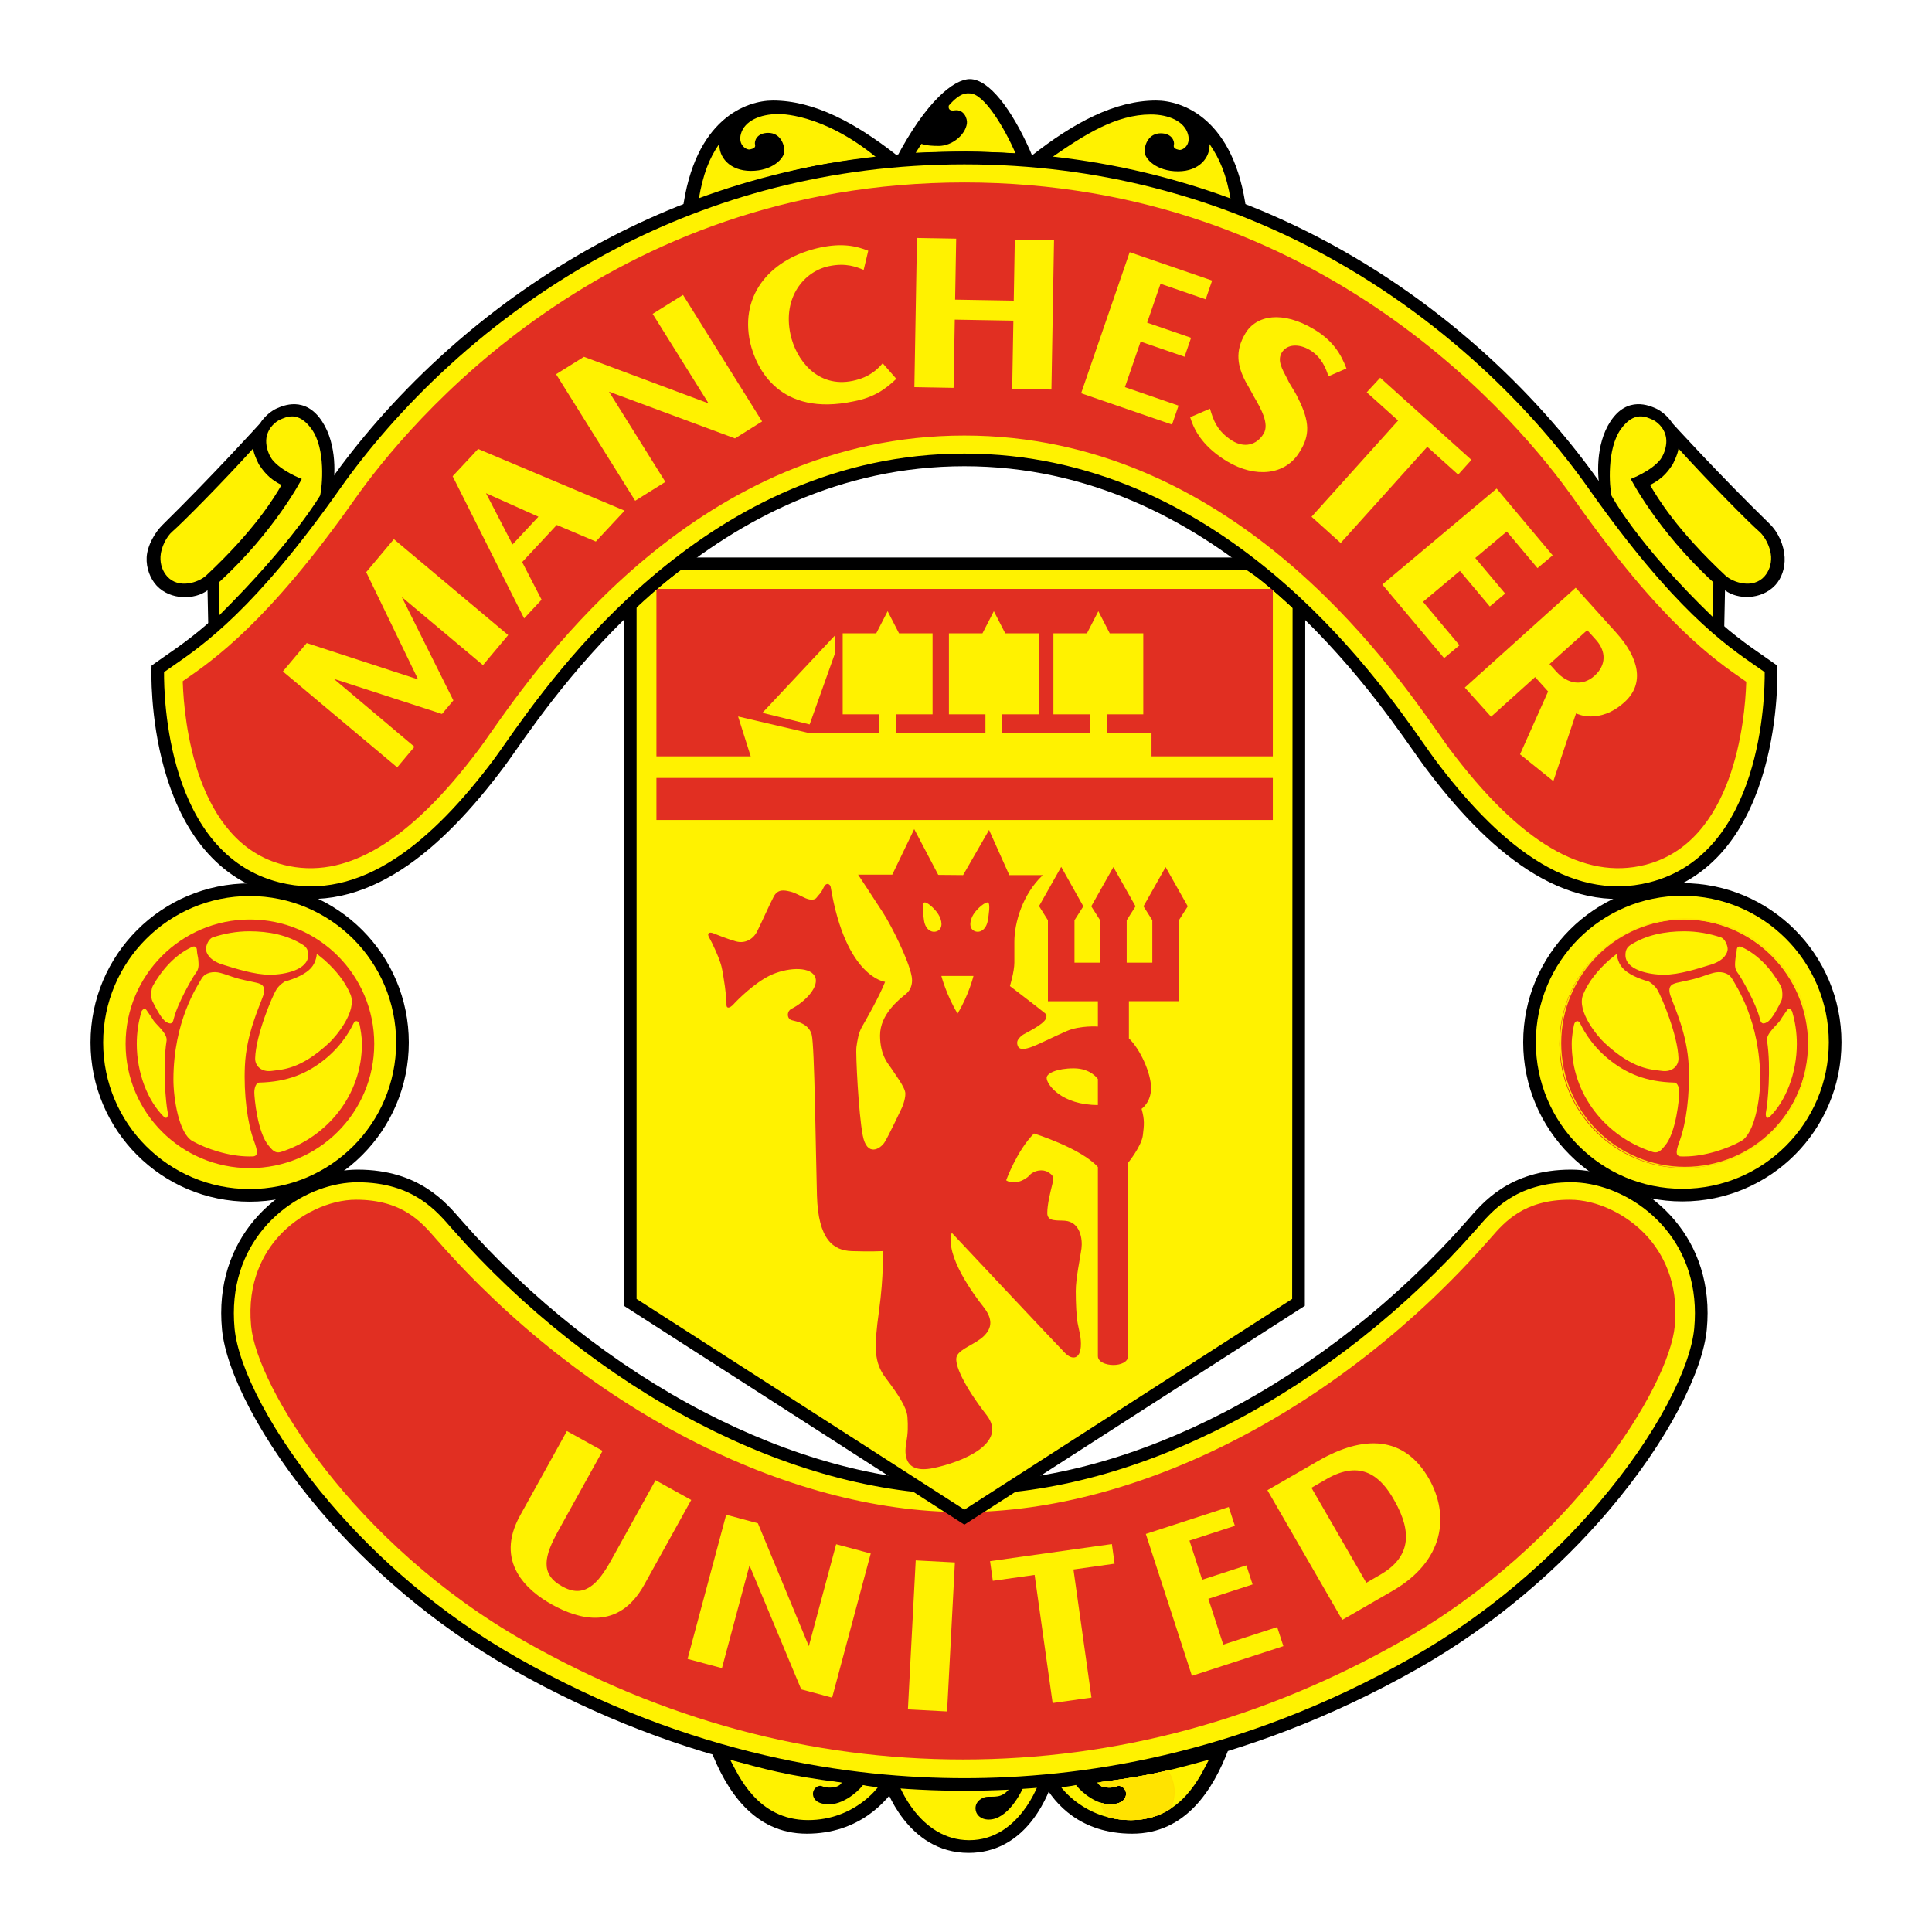
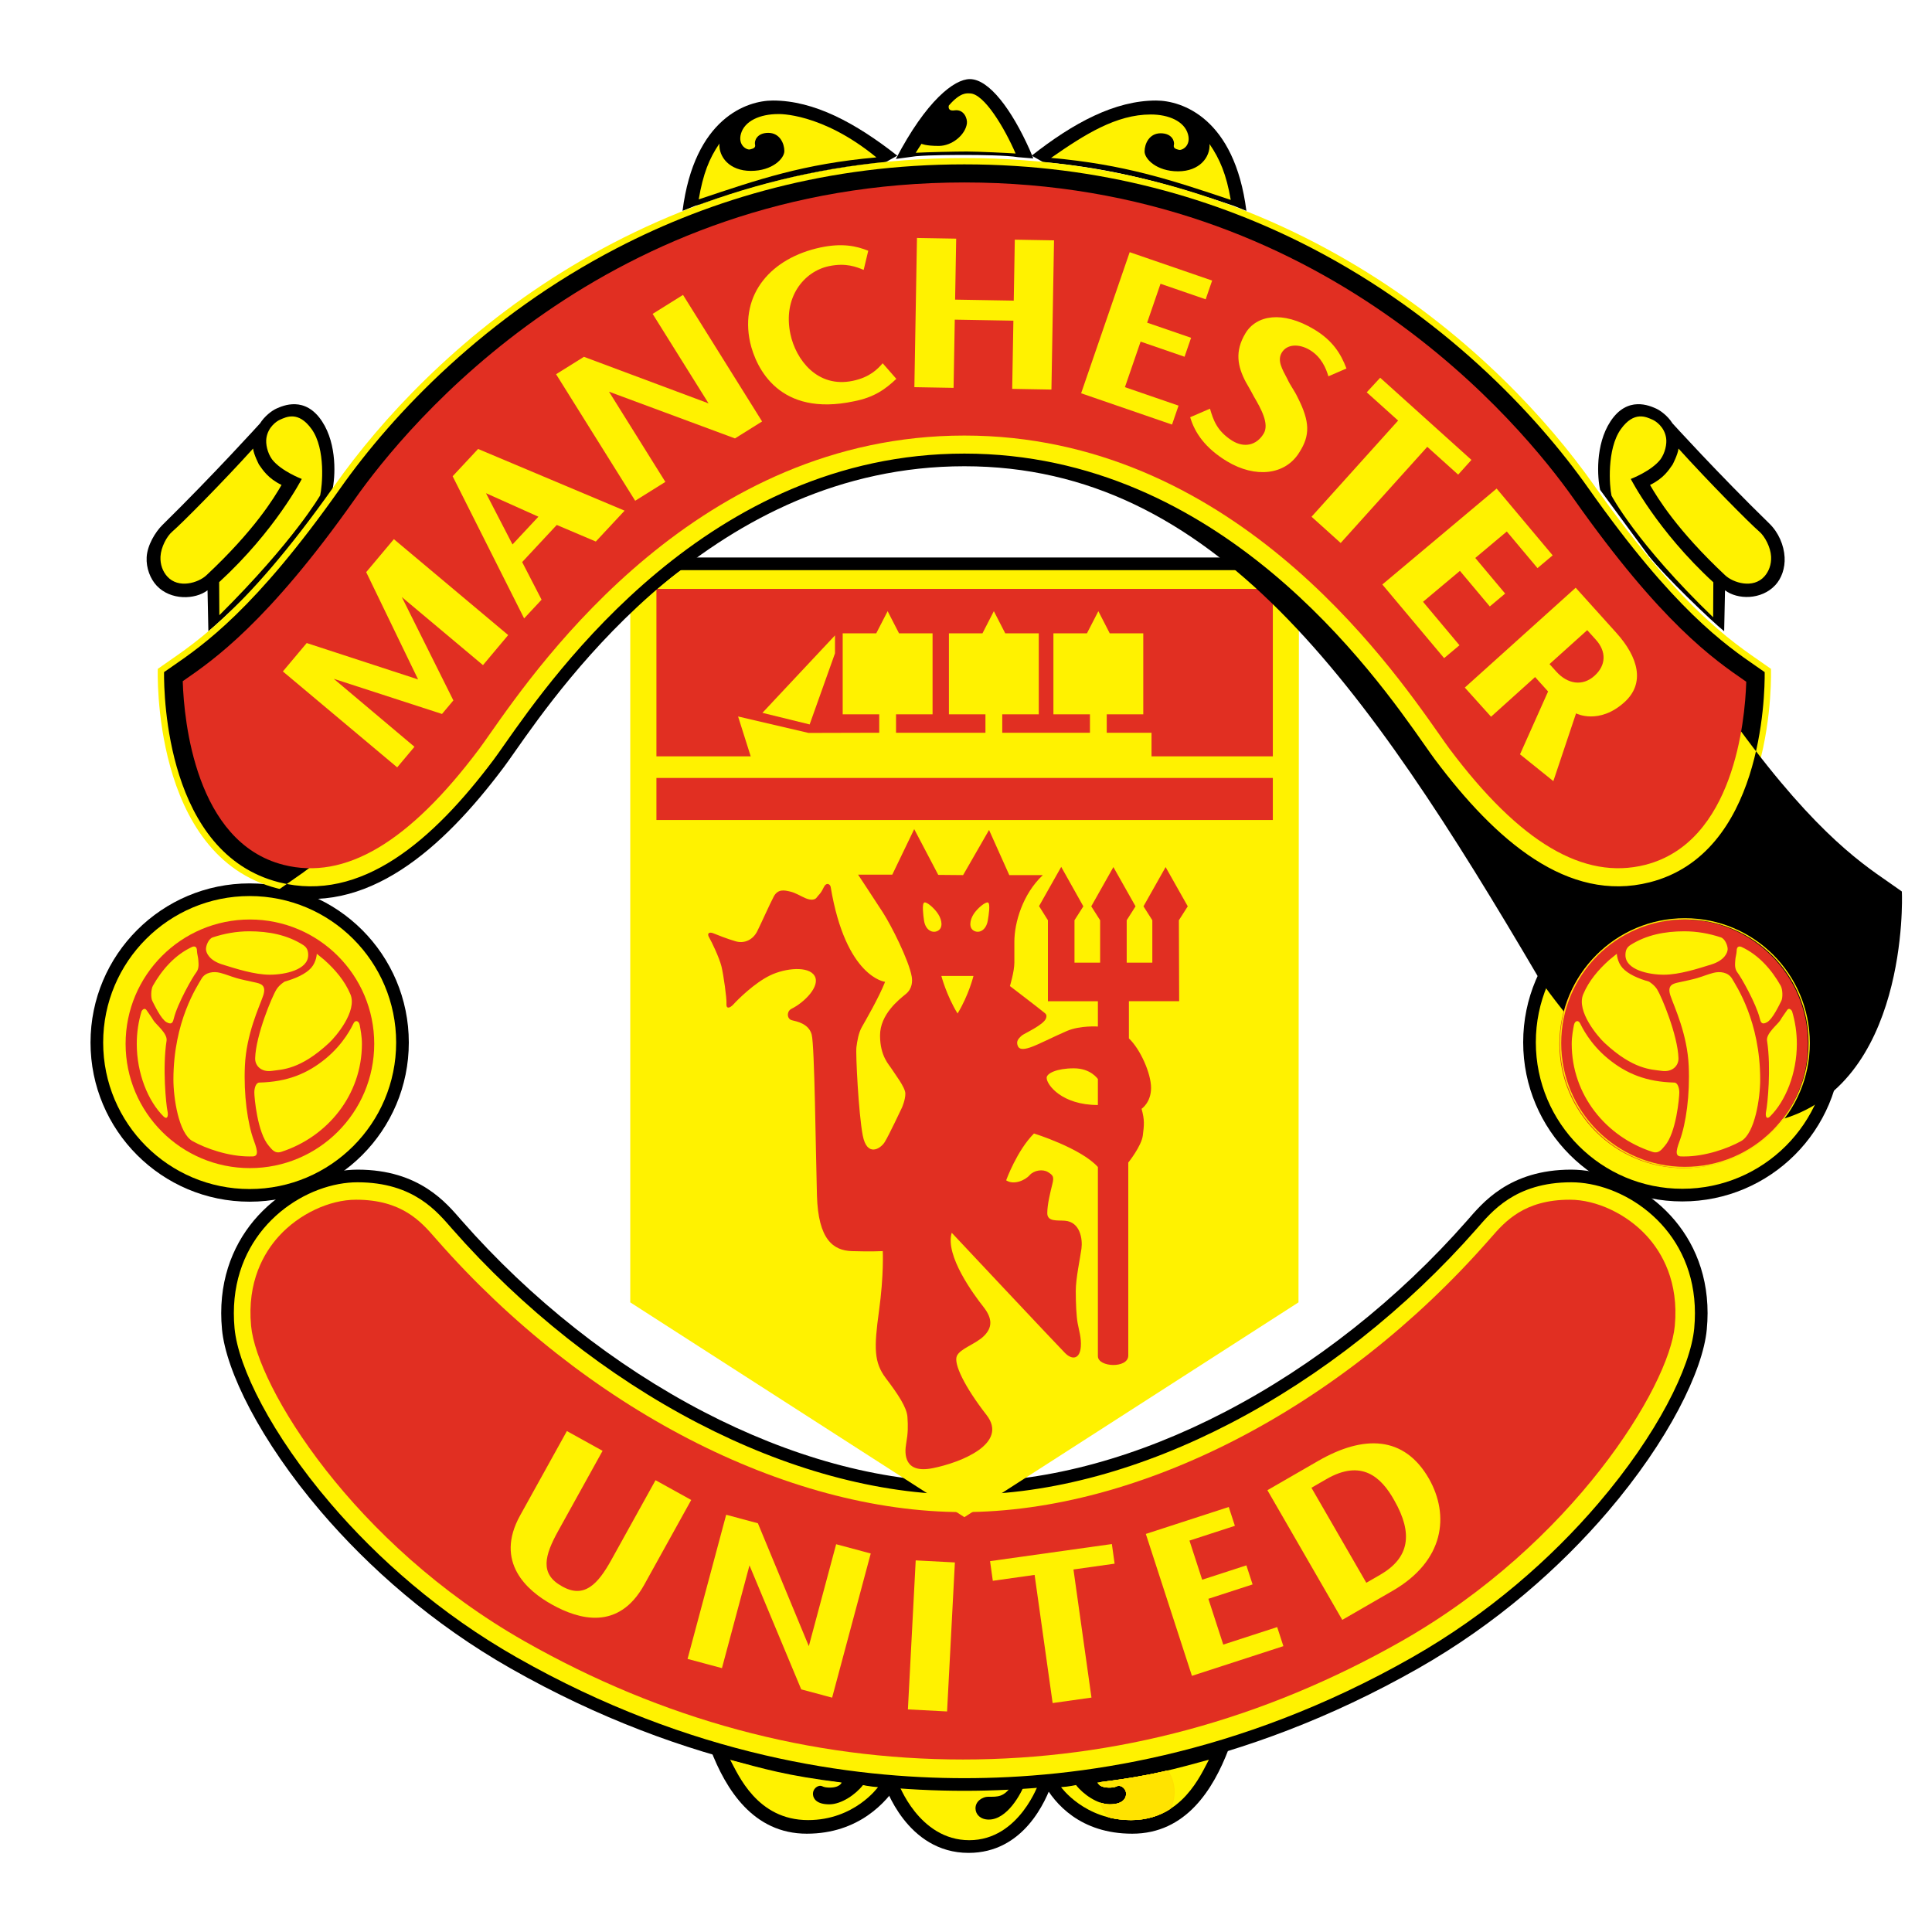
<svg xmlns="http://www.w3.org/2000/svg" version="1.0" id="Layer_1" x="0px" y="0px" width="192.756px" height="192.756px" viewBox="0 0 192.756 192.756" enable-background="new 0 0 192.756 192.756" xml:space="preserve">
  <g>
    <polygon fill-rule="evenodd" clip-rule="evenodd" fill="#FFFFFF" points="0,0 192.756,0 192.756,192.756 0,192.756 0,0  " />
    <path fill-rule="evenodd" clip-rule="evenodd" d="M105.037,177.695c-0.693,2.078-2.952,7.168-8.4,7.168   c-6.189,0-8.349-6.705-8.454-6.98l-0.177-0.643c0,0,5.334,0.443,8.271,0.443s7.954-0.285,8.775-0.443L105.037,177.695   L105.037,177.695z" />
    <path fill-rule="evenodd" clip-rule="evenodd" d="M121.284,174.389l1.277,0.17c-1.516,3.955-4.24,8.389-9.594,8.389   c-5.179,0-7.747-3.002-8.842-5.021l-0.895-0.549C103.231,177.377,112.188,177.082,121.284,174.389L121.284,174.389z" />
    <path fill-rule="evenodd" clip-rule="evenodd" d="M72.176,174.389l-1.278,0.17c1.515,3.955,4.241,8.389,9.595,8.389   c5.179,0,7.977-3.17,9.125-5.021l0.611-0.549C90.228,177.377,81.271,177.082,72.176,174.389L72.176,174.389z" />
    <path fill-rule="evenodd" clip-rule="evenodd" fill="#FFF200" d="M100.979,178.107c-0.837,1.215-1.399,1.156-2.409,1.156   c-0.507,0-1.267,0.422-1.244,1.182c0.018,0.596,0.503,1.094,1.328,1.094c1.829,0,3.222-2.557,3.615-3.635   c0,0,1.08-0.047,1.396-0.078c0,0-1.938,5.771-6.962,5.771c-5.035,0-7.085-5.709-7.085-5.709s4.236,0.262,6.664,0.262   C98.708,178.15,100.252,178.139,100.979,178.107L100.979,178.107z" />
    <path fill-rule="evenodd" clip-rule="evenodd" fill="#FFF200" d="M120.613,175.568c-3.285,0.885-5.617,1.598-11.132,2.271   c0,0,0.172,0.568,1.372,0.506c0.461-0.023,0.521-0.137,0.691-0.168c0.34-0.062,0.863,0.295,0.801,0.895   c-0.046,0.418-0.404,0.947-1.625,0.947s-2.649-1-3.365-1.926c0,0-0.735,0.168-1.491,0.209c0,0,2.346,3.289,6.975,3.289   C117.932,181.592,119.812,177.041,120.613,175.568L120.613,175.568z" />
    <path fill-rule="evenodd" clip-rule="evenodd" fill="#FFDF00" d="M117.196,178.781c0-0.797-0.245-1.537-0.664-2.146   c-1.783,0.42-3.821,0.803-6.807,1.176c-0.023,0.088-0.043,0.176-0.06,0.268c0.181,0.146,0.529,0.303,1.188,0.268   c0.461-0.023,0.521-0.137,0.691-0.168c0.34-0.062,0.863,0.295,0.801,0.895c-0.046,0.418-0.404,0.947-1.625,0.947   c-0.314,0-0.644-0.066-0.971-0.182c0.16,0.555,0.443,1.055,0.817,1.475c0.684,0.174,1.44,0.279,2.271,0.279   c1.632,0,2.934-0.467,3.977-1.152C117.059,179.939,117.196,179.375,117.196,178.781L117.196,178.781z" />
    <path fill-rule="evenodd" clip-rule="evenodd" fill="#FFE100" d="M117.145,178.781c0-0.793-0.246-1.529-0.666-2.133   c-1.759,0.41-3.772,0.789-6.696,1.154c-0.027,0.102-0.051,0.205-0.07,0.311c0.192,0.135,0.536,0.264,1.142,0.232   c0.461-0.023,0.521-0.137,0.691-0.168c0.34-0.062,0.863,0.295,0.801,0.895c-0.046,0.418-0.404,0.947-1.625,0.947   c-0.295,0-0.604-0.059-0.91-0.16c0.168,0.559,0.462,1.061,0.849,1.477c0.659,0.16,1.386,0.256,2.18,0.256   c1.587,0,2.862-0.441,3.891-1.096C116.995,179.982,117.145,179.398,117.145,178.781L117.145,178.781z" />
    <path fill-rule="evenodd" clip-rule="evenodd" fill="#FFE300" d="M117.093,178.781c0-0.789-0.248-1.521-0.669-2.121   c-1.734,0.404-3.723,0.775-6.587,1.137c-0.031,0.113-0.058,0.229-0.078,0.348c0.199,0.123,0.536,0.23,1.095,0.201   c0.461-0.023,0.521-0.137,0.691-0.168c0.34-0.062,0.863,0.295,0.801,0.895c-0.046,0.418-0.404,0.947-1.625,0.947   c-0.276,0-0.563-0.051-0.851-0.143c0.175,0.562,0.479,1.068,0.881,1.48c0.635,0.146,1.33,0.234,2.088,0.234   c1.542,0,2.79-0.418,3.803-1.041C116.929,180.025,117.093,179.422,117.093,178.781L117.093,178.781z" />
    <path fill-rule="evenodd" clip-rule="evenodd" fill="#FFF200" d="M72.848,175.568c3.283,0.885,5.616,1.598,11.13,2.271   c0,0-0.172,0.568-1.371,0.506c-0.462-0.023-0.521-0.137-0.692-0.168c-0.339-0.062-0.863,0.295-0.8,0.895   c0.044,0.418,0.403,0.947,1.624,0.947c1.22,0,2.648-1,3.364-1.926c0,0,0.737,0.168,1.495,0.209c0,0-2.347,3.289-6.976,3.289   C75.528,181.592,73.647,177.041,72.848,175.568L72.848,175.568z" />
    <path fill-rule="evenodd" clip-rule="evenodd" fill="#FFF200" d="M96.217,148.492c17.551,0,36.997-10.773,50.634-26.305   c1.474-1.678,3.979-4.861,9.912-4.861c5.936,0,13.826,5.408,12.896,15.256c-0.677,7.18-10.939,23.361-28.49,33.336   c-17.552,9.975-33.714,12.121-44.952,12.121c-11.237,0-27.4-2.146-44.952-12.121c-17.551-9.975-27.814-26.156-28.491-33.336   c-0.93-9.848,6.96-15.256,12.895-15.256s8.44,3.184,9.914,4.861C59.22,137.719,78.666,148.492,96.217,148.492L96.217,148.492z" />
    <path d="M96.217,147.861c8.504,0,17.469-2.566,25.992-6.994c8.88-4.613,17.273-11.24,24.168-19.094   c0.759-0.865,1.781-2.115,3.414-3.174c1.642-1.062,3.864-1.904,6.972-1.904c0.322,0,0.666,0.018,1.029,0.051   c2.86,0.27,6.005,1.654,8.431,4.062c2.428,2.41,4.143,5.842,4.143,10.203c0,0.514-0.026,1.057-0.08,1.629   c-0.389,4.123-3.814,11.09-9.867,18.172c-4.75,5.559-11.129,11.213-18.938,15.652c-8.836,5.021-17.321,8.072-25.011,9.869   c-7.696,1.795-14.595,2.336-20.252,2.336c-5.657,0-12.555-0.541-20.251-2.336c-7.69-1.797-16.175-4.848-25.011-9.869   c-7.809-4.438-14.188-10.094-18.938-15.65c-6.053-7.084-9.479-14.049-9.868-18.174c-0.054-0.572-0.08-1.115-0.08-1.629   c0-4.361,1.715-7.793,4.143-10.203c2.426-2.408,5.57-3.793,8.43-4.062c0.363-0.033,0.707-0.051,1.029-0.051   c3.108,0,5.331,0.842,6.972,1.904c1.634,1.059,2.656,2.309,3.415,3.174c6.895,7.854,15.289,14.48,24.168,19.094   C78.749,145.295,87.712,147.861,96.217,147.861L96.217,147.861z M96.217,149.123c-8.712,0-17.875-2.617-26.574-7.137   c-9.011-4.68-17.531-11.41-24.533-19.383c-0.715-0.814-1.682-1.994-3.153-2.947c-1.463-0.947-3.46-1.699-6.287-1.699   c-0.313,0-0.618,0.014-0.91,0.043c-2.592,0.244-5.448,1.504-7.66,3.701c-2.209,2.191-3.769,5.322-3.769,9.311   c0,0.506,0.023,1.01,0.07,1.512c0.368,3.902,3.69,10.588,9.573,17.471c4.666,5.461,10.933,11.018,18.603,15.375   c8.716,4.955,17.088,7.965,24.676,9.736c7.582,1.77,14.384,2.303,19.965,2.303c5.58,0,12.384-0.533,19.965-2.303   c7.589-1.771,15.961-4.781,24.677-9.736c7.67-4.359,13.937-9.914,18.603-15.375c5.883-6.883,9.204-13.568,9.571-17.471   c0.048-0.502,0.07-1.006,0.07-1.512c0-3.988-1.56-7.119-3.768-9.311c-2.213-2.197-5.069-3.457-7.662-3.701   c-0.292-0.029-0.596-0.043-0.91-0.043c-2.825,0-4.823,0.752-6.286,1.699c-1.471,0.953-2.438,2.133-3.153,2.947   c-7.001,7.973-15.521,14.701-24.532,19.383C114.093,146.506,104.929,149.123,96.217,149.123L96.217,149.123z" />
    <path fill-rule="evenodd" clip-rule="evenodd" fill="#E12F22" d="M43.613,123.73l-0.205-0.232   c-1.397-1.605-3.311-3.803-7.882-3.803c-2.666,0-5.685,1.426-7.692,3.629c-1.5,1.648-3.2,4.543-2.782,8.967   c0.57,6.049,10.172,21.73,27.271,31.451c13.782,7.832,28.501,11.803,43.75,11.803c15.249,0,29.967-3.971,43.75-11.803   c17.099-9.721,26.702-25.402,27.271-31.451c0.417-4.424-1.282-7.318-2.783-8.967c-2.006-2.203-5.025-3.629-7.689-3.629   c-4.572,0-6.486,2.197-7.883,3.803l-0.205,0.232c-14.694,16.734-34.797,27.131-52.46,27.131   C78.41,150.861,58.307,140.465,43.613,123.73L43.613,123.73z" />
    <path fill-rule="evenodd" clip-rule="evenodd" fill="#FFF200" d="M152.599,103.99c0-8.421,6.826-15.249,15.247-15.249   s15.248,6.827,15.248,15.249c0,8.42-6.827,15.246-15.248,15.246S152.599,112.41,152.599,103.99L152.599,103.99z" />
    <path d="M151.968,103.99c0-4.385,1.777-8.355,4.65-11.229c2.873-2.873,6.843-4.651,11.228-4.651s8.354,1.778,11.228,4.651   c2.874,2.874,4.651,6.844,4.651,11.229c0,4.383-1.777,8.354-4.651,11.227c-2.873,2.873-6.843,4.65-11.228,4.65   s-8.354-1.777-11.228-4.65S151.968,108.375,151.968,103.99L151.968,103.99z M153.23,103.99c0,4.035,1.636,7.689,4.28,10.334   c2.646,2.645,6.299,4.281,10.335,4.281s7.689-1.637,10.335-4.281s4.281-6.299,4.281-10.334c0-4.037-1.636-7.691-4.281-10.336   c-2.645-2.645-6.299-4.281-10.335-4.281s-7.689,1.636-10.335,4.28C154.866,96.299,153.23,99.953,153.23,103.99L153.23,103.99z" />
    <path fill-rule="evenodd" clip-rule="evenodd" fill="#FFF200" d="M9.662,104.014c0-8.419,6.827-15.246,15.248-15.246   c8.42,0,15.247,6.827,15.247,15.246c0,8.422-6.826,15.248-15.247,15.248C16.489,119.262,9.662,112.436,9.662,104.014L9.662,104.014   z" />
    <path d="M9.031,104.014c0-4.385,1.777-8.354,4.651-11.227c2.874-2.873,6.843-4.651,11.228-4.651s8.354,1.778,11.227,4.651   c2.874,2.874,4.65,6.842,4.65,11.227s-1.777,8.355-4.65,11.229c-2.873,2.873-6.843,4.65-11.227,4.65s-8.354-1.777-11.228-4.65   S9.031,108.398,9.031,104.014L9.031,104.014z M10.293,104.014c0,4.037,1.636,7.691,4.281,10.336   c2.645,2.645,6.299,4.281,10.335,4.281c4.036,0,7.689-1.637,10.334-4.281c2.645-2.645,4.281-6.299,4.281-10.336   c0-4.035-1.636-7.689-4.281-10.334s-6.298-4.281-10.334-4.281c-4.037,0-7.69,1.636-10.334,4.281   C11.93,96.324,10.293,99.979,10.293,104.014L10.293,104.014z" />
    <path fill-rule="evenodd" clip-rule="evenodd" d="M172.02,62.979l0.085-4.083c1.245,0.941,3.617,0.977,5.007-0.507   c0.638-0.678,0.997-1.713,0.939-2.795c-0.067-1.203-0.605-2.465-1.516-3.352c-5.135-5.004-9.673-10.006-9.673-10.006   c-0.46-0.74-1.215-1.287-1.627-1.471c-0.644-0.286-2.863-1.302-4.557,1.274c-1.537,2.335-1.309,5.639-1.031,6.839l4.817,6.546   C166.107,57.507,170.737,61.948,172.02,62.979L172.02,62.979z" />
    <path fill-rule="evenodd" clip-rule="evenodd" d="M69.357,20.521c6.054-2.03,11.579-3.704,19.028-4.367L69.357,20.521   L69.357,20.521z" />
    <path fill-rule="evenodd" clip-rule="evenodd" d="M69.357,20.538c6.054-2.031,11.579-3.704,19.028-4.367l1.135-0.641   c-4.166-3.273-8.296-5.5-12.41-5.5c-2.583,0-7.833,1.752-9.013,11.011L69.357,20.538L69.357,20.538z" />
    <path fill-rule="evenodd" clip-rule="evenodd" d="M123.094,20.538c-6.054-2.031-11.579-3.704-19.028-4.367l-1.135-0.641   c4.165-3.273,8.296-5.5,12.41-5.5c2.583,0,7.834,1.752,9.012,11.011L123.094,20.538L123.094,20.538z" />
    <path fill-rule="evenodd" clip-rule="evenodd" d="M91.257,15.24c1.231-0.063,4.072-0.126,5.209-0.126   c1.136,0,4.273,0.15,4.961,0.201L91.257,15.24L91.257,15.24z" />
    <path fill-rule="evenodd" clip-rule="evenodd" d="M89.381,15.856c3.045-5.837,5.835-7.964,7.378-7.964   c1.93,0,4.19,3.072,5.961,7.025l0.375,0.891l-1.542-0.128c-1.047-0.188-3.951-0.219-5.087-0.219c-1.137,0-3.599,0-5.083,0.126   L89.381,15.856L89.381,15.856z" />
    <polygon fill-rule="evenodd" clip-rule="evenodd" fill="#FFF200" points="83.423,154.068 80.697,164.238 75.615,151.977    72.451,151.127 68.598,165.51 72.029,166.43 74.776,156.178 79.939,168.549 83.021,169.375 86.874,154.992 83.423,154.068  " />
    <polygon fill-rule="evenodd" clip-rule="evenodd" fill="#FFF200" points="95.269,155.885 91.36,155.68 90.582,170.547    94.49,170.752 95.269,155.885  " />
    <polygon fill-rule="evenodd" clip-rule="evenodd" fill="#FFF200" points="98.779,155.756 99.053,157.717 103.224,157.129    105.021,169.914 108.896,169.369 107.099,156.586 111.205,156.008 110.932,154.049 98.779,155.756  " />
    <path fill-rule="evenodd" clip-rule="evenodd" fill="#FFF200" d="M139.111,149.697c1.893,3.318,1.512,5.73-1.408,7.418   l-1.385,0.799l-5.475-9.479l1.497-0.865C135.834,145.553,137.806,147.348,139.111,149.697L139.111,149.697z M131.497,145.766   l-5.047,2.912l7.469,12.938l5.01-2.893c5.21-3.008,5.692-7.549,3.649-11.176C140.11,143.23,136.061,143.131,131.497,145.766   L131.497,145.766z" />
    <polygon fill-rule="evenodd" clip-rule="evenodd" fill="#FFF200" points="122.044,164.082 120.559,159.512 124.971,158.078    124.351,156.176 119.941,157.609 118.673,153.705 123.205,152.232 122.593,150.352 114.319,153.041 118.919,167.199    128.044,164.236 127.425,162.334 122.044,164.082  " />
    <path fill-rule="evenodd" clip-rule="evenodd" fill="#FFF200" d="M65.403,147.68l-4.409,7.953c-1.33,2.398-2.701,3.916-4.944,2.621   c-2.226-1.232-1.711-3.074-0.349-5.531l4.418-7.973l-3.56-1.973l-4.666,8.418c-2.574,4.645,0.671,7.506,3.188,8.898   c2.709,1.504,6.643,2.621,9.195-1.984l4.687-8.457L65.403,147.68L65.403,147.68z" />
    <path fill-rule="evenodd" clip-rule="evenodd" fill="#FFF200" d="M62.881,60.229v69.708l33.335,21.43l33.335-21.43l0.041-69.599   c-1.055-0.946-3.276-3.017-5.025-4.087H67.711C66.258,57.27,63.374,59.692,62.881,60.229L62.881,60.229z" />
-     <polygon points="63.512,60.229 63.512,129.596 96.216,150.617 128.92,129.596 128.962,60.339 130.225,60.339 130.183,129.938    130.183,130.281 129.892,130.469 96.556,151.896 96.216,152.115 95.875,151.896 62.541,130.469 62.249,130.281 62.249,60.229    63.512,60.229  " />
    <path d="M129.172,60.81c-0.302-0.27-0.074-0.069-0.394-0.356h-0.002c-1.138-1.028-3.044-2.75-4.537-3.665l0.656-1.075   c1.615,0.989,3.565,2.751,4.729,3.803h-0.002c0.03,0.027-0.144-0.129,0.393,0.351L129.172,60.81L129.172,60.81z" />
    <polygon points="124.567,56.883 67.711,56.883 67.711,55.621 124.567,55.621 124.567,56.883  " />
    <path d="M68.073,56.77c-0.681,0.478-1.643,1.235-2.521,1.957c-1.029,0.848-1.958,1.657-2.208,1.929l-0.927-0.853   c0.278-0.304,1.26-1.162,2.336-2.048c0.935-0.77,1.932-1.557,2.595-2.021L68.073,56.77L68.073,56.77z" />
    <path fill-rule="evenodd" clip-rule="evenodd" fill="#E12F22" d="M98.572,90.045c-0.233-0.102-1.062,0.567-1.441,1.167   c-0.379,0.6-0.489,1.373,0.047,1.657s1.212-0.084,1.374-1.025C98.646,91.292,98.825,90.156,98.572,90.045L98.572,90.045z    M92.191,91.844c0.138,0.946,0.836,1.31,1.373,1.025c0.537-0.284,0.426-1.057,0.048-1.657c-0.38-0.6-1.161-1.269-1.394-1.167   C91.965,90.156,92.112,91.307,92.191,91.844L92.191,91.844z M95.537,101.117c1.12-1.838,1.586-3.748,1.586-3.748h-3.205   C93.919,97.369,94.432,99.326,95.537,101.117L95.537,101.117z M96.089,87.309l2.589-4.503l2.019,4.503h3.347   c-2.02,1.895-2.841,4.757-2.841,6.651v2.083c0,0.884-0.442,2.336-0.442,2.336s2.898,2.215,3.347,2.588   c0.189,0.158,0.389,0.25,0.253,0.633c-0.231,0.652-2.19,1.523-2.399,1.703c-0.442,0.379-0.561,0.627-0.432,1.01   c0.127,0.379,0.495,0.443,1.252,0.189c0.758-0.252,2.337-1.072,3.663-1.641c1.325-0.568,3.092-0.443,3.092-0.443v-2.525h-4.986   v-8.08l-0.885-1.41l2.211-3.915l2.209,3.937l-0.884,1.388v4.23h2.558v-4.23l-0.884-1.388l2.208-3.916l2.209,3.916l-0.882,1.388   v4.23h2.556v-4.23l-0.882-1.388l2.208-3.916l2.21,3.916l-0.885,1.388l0.027,8.076l-5.014,0.002v3.711   c1.137,1.072,2.211,3.488,2.211,4.941s-0.947,2.084-0.947,2.084c0.315,1.135,0.253,1.609,0.126,2.652   c-0.13,1.062-1.453,2.713-1.453,2.713v19.25c0,1.311-3.031,1.186-3.031,0.062v-18.869c-1.704-1.895-6.376-3.346-6.376-3.346   c-1.704,1.703-2.777,4.672-2.777,4.672c0.757,0.504,1.894,0,2.335-0.506c0.442-0.506,1.326-0.631,1.832-0.316   c0.505,0.316,0.632,0.443,0.441,1.201c-0.188,0.756-0.505,2.014-0.505,2.895c0,0.885,1.011,0.695,1.769,0.76   c1.515,0.125,1.767,1.83,1.641,2.777s-0.568,2.967-0.568,4.23c0,1.262,0.063,2.525,0.189,3.221   c0.126,0.693,0.379,1.451,0.315,2.334c-0.086,1.199-0.82,1.391-1.577,0.633c-0.758-0.76-11.302-11.996-11.302-11.996   c-0.694,2.271,2.209,6.186,3.158,7.387c0.946,1.199,0.883,2.084,0.062,2.904c-0.821,0.82-2.399,1.262-2.715,2.02   s0.758,3.031,2.968,5.871c2.209,2.842-2.526,4.736-5.367,5.305c-2.841,0.568-2.841-1.391-2.651-2.463   c0.189-1.074,0.189-1.705,0.126-2.652c-0.063-0.945-0.947-2.271-2.147-3.852c-1.199-1.576-1.199-3.029-0.694-6.691   s0.379-5.998,0.379-5.998s-1.263,0.062-3.094,0s-3.346-1.129-3.472-5.549c-0.126-4.42-0.232-14.963-0.526-16.057   s-1.473-1.305-1.978-1.43c-0.505-0.127-0.542-0.885-0.037-1.139c1.315-0.656,2.899-2.271,2.309-3.281   c-0.589-1.011-2.904-0.8-4.461-0.043c-1.557,0.758-3.199,2.398-3.62,2.861c-0.421,0.463-0.757,0.463-0.715-0.041   c0.042-0.506-0.294-2.904-0.504-3.746c-0.211-0.842-0.969-2.44-1.221-2.861c-0.253-0.421,0-0.59,0.42-0.421   c0.421,0.168,1.347,0.547,2.231,0.8c0.885,0.253,1.726-0.168,2.146-1.01c0.421-0.842,1.22-2.651,1.642-3.451   c0.421-0.8,1.095-0.632,1.641-0.505c0.547,0.126,1.053,0.463,1.557,0.673c0.505,0.21,0.926,0.168,1.095-0.084   c0.168-0.253,0.379-0.337,0.674-0.969c0.294-0.631,0.673-0.337,0.715-0.084c1.509,9.053,5.43,9.471,5.43,9.471   c-0.589,1.514-1.978,3.914-2.314,4.502c-0.337,0.59-0.463,1.389-0.547,2.02c-0.084,0.633,0.21,6.607,0.631,8.799   c0.421,2.188,1.768,1.348,2.189,0.672c0.42-0.672,1.726-3.451,1.726-3.451s0.337-0.756,0.337-1.389   c0-0.631-1.095-2.021-1.348-2.441s-1.178-1.262-1.178-3.367c0-2.104,1.894-3.578,2.567-4.125c0.673-0.547,0.673-1.303,0.589-1.768   c-0.296-1.628-2.021-5.05-2.862-6.356c-0.842-1.304-2.483-3.788-2.483-3.788h3.409l2.189-4.545l2.399,4.566L96.089,87.309   L96.089,87.309z M109.536,110.248v-2.59c0,0-0.694-1.072-2.398-1.072s-2.714,0.504-2.714,0.947   C104.424,108.227,105.938,110.248,109.536,110.248L109.536,110.248z" />
    <polygon fill-rule="evenodd" clip-rule="evenodd" fill="#E12F22" points="65.492,77.617 126.991,77.617 126.991,81.811    65.492,81.811 65.492,77.617  " />
    <polygon fill-rule="evenodd" clip-rule="evenodd" fill="#E12F22" points="65.492,75.461 65.492,58.753 126.991,58.753    126.991,75.461 65.492,75.461  " />
    <polygon fill-rule="evenodd" clip-rule="evenodd" fill="#FFF200" points="114.887,75.958 114.887,73.106 110.42,73.106    110.42,71.267 114.065,71.267 114.065,63.186 110.718,63.186 109.583,60.977 108.445,63.186 105.1,63.186 105.1,71.267    108.745,71.267 108.745,73.106 99.995,73.106 99.995,71.267 103.639,71.267 103.639,63.186 100.293,63.186 99.156,60.977    98.021,63.186 94.674,63.186 94.674,71.267 98.318,71.267 98.318,73.106 89.397,73.106 89.397,71.267 93.042,71.267 93.042,63.186    89.695,63.186 88.559,60.977 87.423,63.186 84.076,63.186 84.076,71.267 87.721,71.267 87.721,73.106 80.667,73.125 73.639,71.483    75.056,75.958 114.887,75.958  " />
    <polygon fill-rule="evenodd" clip-rule="evenodd" fill="#FFF200" points="76.066,71.12 80.779,72.277 83.307,65.182 83.308,63.393    76.066,71.12  " />
    <path fill-rule="evenodd" clip-rule="evenodd" fill="#FFF200" d="M87.439,15.703c-7.302,0.649-11.794,2.201-17.729,4.191   c0.441-2.553,1.035-4.066,2.066-5.57c-0.083,1.32,0.995,2.726,3.14,2.726c2.145,0,3.339-1.237,3.339-1.98   c0-0.741-0.451-1.814-1.606-1.814c-1.155,0-1.402,0.825-1.321,1.155c0.083,0.331-0.165,0.413-0.495,0.496   c-0.33,0.081-1.237-0.414-0.907-1.568c0.362-1.269,1.897-1.959,3.711-1.959C77.638,11.378,81.956,11.206,87.439,15.703   L87.439,15.703z" />
    <path fill-rule="evenodd" clip-rule="evenodd" fill="#FFF200" d="M122.793,19.945c-5.934-1.991-10.629-3.542-17.929-4.192   c3.36-2.342,6.499-4.331,9.948-4.331c1.813,0,3.349,0.689,3.71,1.959c0.331,1.155-0.577,1.649-0.906,1.567   c-0.33-0.083-0.578-0.166-0.495-0.495c0.082-0.33-0.166-1.155-1.32-1.155c-1.155,0-1.606,1.072-1.606,1.815s1.194,1.98,3.339,1.98   c2.144,0,3.223-1.407,3.14-2.726C121.704,15.87,122.353,17.392,122.793,19.945L122.793,19.945z" />
    <path fill-rule="evenodd" clip-rule="evenodd" fill="#FFF200" d="M91.938,14.347c-0.196,0.312-0.368,0.546-0.578,0.895   c1.206-0.063,3.99-0.125,5.104-0.125s4.188,0.149,4.863,0.198c-1.089-2.519-3.141-5.997-4.575-5.997   c-0.283,0-0.909-0.147-2.087,1.209c0,0-0.183,0.598,0.565,0.484c0.949-0.144,1.308,0.835,1.237,1.321   c-0.166,1.134-1.484,2.227-2.805,2.227C92.342,14.559,91.938,14.347,91.938,14.347L91.938,14.347z" />
    <path fill-rule="evenodd" clip-rule="evenodd" d="M28.345,55.425l4.818-6.546c0.278-1.2,0.505-4.504-1.031-6.839   c-1.694-2.576-3.915-1.56-4.559-1.274c-0.412,0.184-1.166,0.731-1.627,1.471c0,0-4.622,5.108-9.736,10.135   c-0.711,0.698-1.513,2.02-1.578,3.223c-0.06,1.083,0.365,2.161,1.001,2.839c1.391,1.482,3.827,1.404,5.072,0.463l0.084,4.083   C22.073,61.948,26.703,57.507,28.345,55.425L28.345,55.425z" />
    <path fill-rule="evenodd" clip-rule="evenodd" fill="#FFF200" d="M96.217,45.886c27.442,0,43.071,25.77,46.467,30.296   c6.062,8.081,13.466,14.634,22.055,12.458c12.626-3.199,11.952-21.907,11.952-21.907c-3.028-2.189-8.226-4.947-17.677-18.352   c-9.26-13.131-30.221-32.613-62.797-32.613c-32.578,0-53.538,19.482-62.798,32.613c-9.451,13.404-14.647,16.162-17.677,18.352   c0,0-0.674,18.708,11.953,21.907c8.589,2.176,15.994-4.377,22.055-12.458C53.146,71.656,68.775,45.886,96.217,45.886L96.217,45.886   z" />
-     <path d="M96.217,45.255c25.517,0,40.896,21.916,45.898,29.047c0.453,0.645,0.822,1.171,1.071,1.502   c2.99,3.987,6.305,7.592,9.917,9.923c3.542,2.286,7.378,3.341,11.482,2.301c11.211-2.84,11.5-18.567,11.479-20.969   c-0.241-0.17-0.506-0.353-0.784-0.545c-3.177-2.192-8.282-5.715-16.781-17.77c-5.316-7.538-14.521-17.187-27.596-23.978   c-9.513-4.94-21.076-8.367-34.687-8.367c-13.611,0-25.176,3.427-34.687,8.367c-13.076,6.791-22.28,16.44-27.595,23.978   c-8.502,12.058-13.606,15.58-16.784,17.771c-0.278,0.192-0.542,0.375-0.783,0.544c-0.021,2.401,0.268,18.128,11.48,20.969   c4.104,1.04,7.94-0.016,11.482-2.301c3.612-2.331,6.927-5.937,9.917-9.923c0.249-0.331,0.618-0.857,1.07-1.502   C55.322,67.172,70.7,45.255,96.217,45.255L96.217,45.255z M96.217,46.518c-24.863,0-39.958,21.511-44.868,28.509   c-0.434,0.618-0.788,1.122-1.095,1.533c-3.071,4.095-6.49,7.807-10.242,10.229c-3.823,2.467-7.984,3.6-12.469,2.464   c-13.125-3.325-12.434-22.48-12.432-22.536l0.009-0.308l0.255-0.185c0.345-0.249,0.689-0.487,1.062-0.744   c3.105-2.142,8.094-5.583,16.468-17.46c5.403-7.662,14.758-17.47,28.049-24.372c9.675-5.025,21.433-8.51,35.264-8.51   c13.831,0,25.588,3.485,35.263,8.51c13.291,6.902,22.646,16.709,28.05,24.372c8.372,11.874,13.361,15.317,16.466,17.459   c0.372,0.257,0.718,0.496,1.062,0.745l0.256,0.185l0.009,0.308c0.001,0.056,0.693,19.211-12.431,22.536   c-4.484,1.136-8.646,0.003-12.469-2.464c-3.752-2.422-7.171-6.134-10.242-10.229c-0.309-0.411-0.662-0.915-1.096-1.533   C136.174,68.028,121.08,46.518,96.217,46.518L96.217,46.518z" />
+     <path d="M96.217,45.255c25.517,0,40.896,21.916,45.898,29.047c0.453,0.645,0.822,1.171,1.071,1.502   c2.99,3.987,6.305,7.592,9.917,9.923c3.542,2.286,7.378,3.341,11.482,2.301c11.211-2.84,11.5-18.567,11.479-20.969   c-0.241-0.17-0.506-0.353-0.784-0.545c-3.177-2.192-8.282-5.715-16.781-17.77c-5.316-7.538-14.521-17.187-27.596-23.978   c-9.513-4.94-21.076-8.367-34.687-8.367c-13.611,0-25.176,3.427-34.687,8.367c-13.076,6.791-22.28,16.44-27.595,23.978   c-8.502,12.058-13.606,15.58-16.784,17.771c-0.278,0.192-0.542,0.375-0.783,0.544c-0.021,2.401,0.268,18.128,11.48,20.969   c4.104,1.04,7.94-0.016,11.482-2.301c3.612-2.331,6.927-5.937,9.917-9.923c0.249-0.331,0.618-0.857,1.07-1.502   C55.322,67.172,70.7,45.255,96.217,45.255L96.217,45.255z M96.217,46.518c-24.863,0-39.958,21.511-44.868,28.509   c-0.434,0.618-0.788,1.122-1.095,1.533c-3.071,4.095-6.49,7.807-10.242,10.229c-3.823,2.467-7.984,3.6-12.469,2.464   l0.009-0.308l0.255-0.185c0.345-0.249,0.689-0.487,1.062-0.744   c3.105-2.142,8.094-5.583,16.468-17.46c5.403-7.662,14.758-17.47,28.049-24.372c9.675-5.025,21.433-8.51,35.264-8.51   c13.831,0,25.588,3.485,35.263,8.51c13.291,6.902,22.646,16.709,28.05,24.372c8.372,11.874,13.361,15.317,16.466,17.459   c0.372,0.257,0.718,0.496,1.062,0.745l0.256,0.185l0.009,0.308c0.001,0.056,0.693,19.211-12.431,22.536   c-4.484,1.136-8.646,0.003-12.469-2.464c-3.752-2.422-7.171-6.134-10.242-10.229c-0.309-0.411-0.662-0.915-1.096-1.533   C136.174,68.028,121.08,46.518,96.217,46.518L96.217,46.518z" />
    <path fill-rule="evenodd" clip-rule="evenodd" fill="#E12F22" d="M96.217,43.455c26.456,0,42.2,22.441,47.376,29.815   c0.418,0.599,0.781,1.114,1.035,1.455c7,9.332,13.383,13.114,19.513,11.561c8.866-2.247,9.955-14.446,10.078-18.132l0.004-0.138   l-0.112-0.078c-3.119-2.15-8.34-5.75-17.083-18.152c-5.226-7.409-25.051-31.583-60.811-31.583s-55.585,24.174-60.81,31.583   c-8.684,12.314-14.133,16.077-17.061,18.098l-0.113,0.078l0.004,0.139c0.127,3.7,1.228,15.949,10.056,18.186   c6.131,1.553,12.514-2.229,19.512-11.561c0.255-0.34,0.617-0.856,1.036-1.453C54.015,65.896,69.76,43.455,96.217,43.455   L96.217,43.455z" />
    <polygon fill-rule="evenodd" clip-rule="evenodd" fill="#FFF200" points="39.297,53.792 36.535,57.083 41.714,67.787    30.601,64.156 28.222,66.99 39.628,76.56 41.351,74.507 33.299,67.724 44.099,71.232 45.233,69.88 40.088,59.566 48.187,66.36    50.702,63.362 39.297,53.792  " />
    <path fill-rule="evenodd" clip-rule="evenodd" fill="#FFF200" d="M53.716,51.551l-2.583,2.769l-2.646-5.114L53.716,51.551   L53.716,51.551z M47.699,44.793l-2.539,2.722l7.132,14.183l1.741-1.866l-1.937-3.754l3.452-3.703l3.896,1.654l2.872-3.08   L47.699,44.793L47.699,44.793z" />
    <polygon fill-rule="evenodd" clip-rule="evenodd" fill="#FFF200" points="65.114,31.316 70.693,40.246 58.26,35.6 55.481,37.336    63.372,49.961 66.384,48.08 60.76,39.079 73.329,43.741 76.034,42.049 68.145,29.423 65.114,31.316  " />
    <polygon fill-rule="evenodd" clip-rule="evenodd" fill="#FFF200" points="112.234,38.628 113.799,34.083 118.183,35.593    118.836,33.702 114.45,32.193 115.785,28.311 120.291,29.863 120.935,27.992 112.709,25.16 107.864,39.237 116.934,42.36    117.584,40.47 112.234,38.628  " />
    <polygon fill-rule="evenodd" clip-rule="evenodd" fill="#FFF200" points="137.701,37.687 136.359,39.142 139.49,41.96    130.852,51.556 133.76,54.174 142.399,44.58 145.482,47.354 146.805,45.885 137.701,37.687  " />
    <polygon fill-rule="evenodd" clip-rule="evenodd" fill="#FFF200" points="141.975,60.042 145.656,56.955 148.637,60.506    150.169,59.22 147.189,55.668 150.333,53.029 153.396,56.681 154.91,55.408 149.319,48.744 137.915,58.315 144.08,65.662    145.611,64.378 141.975,60.042  " />
    <path fill-rule="evenodd" clip-rule="evenodd" fill="#FFF200" d="M159.227,63.834c1.037,1.153,1.042,2.525-0.146,3.592   c-1.185,1.068-2.678,0.838-3.815-0.426l-0.67-0.744l3.761-3.386L159.227,63.834L159.227,63.834z M157.244,71.17   c0.03,0.032,2.304,1.16,4.818-1.104c2.102-1.893,1.396-4.491-0.798-6.925l-4.057-4.503l-11.063,9.962l2.618,2.908l4.395-3.957   l1.296,1.438l-2.8,6.269l3.324,2.675L157.244,71.17L157.244,71.17z" />
    <polygon fill-rule="evenodd" clip-rule="evenodd" fill="#FFF200" points="101.247,23.912 101.142,29.993 95.292,29.893    95.399,23.81 91.486,23.742 91.227,38.628 95.139,38.697 95.258,31.891 101.106,31.994 100.987,38.798 104.901,38.867    105.16,23.98 101.247,23.912  " />
    <path fill-rule="evenodd" clip-rule="evenodd" fill="#FFF200" d="M122.44,46.039c2.776,1.667,5.811,1.4,7.222-0.951   c1.038-1.642,1.047-2.999-0.189-5.427c-0.332-0.704-0.739-1.2-1.02-1.823c-0.541-1.03-1.047-1.863-0.568-2.659   c0.512-0.851,1.707-0.913,2.799-0.257c1.147,0.689,1.619,1.831,1.85,2.623l1.803-0.78c-0.554-1.466-1.371-2.79-3.221-3.901   c-3.184-1.913-5.779-1.408-6.857,0.388c-1.09,1.813-0.78,3.31,0.03,4.854c0,0,0.521,0.894,0.824,1.478   c0.71,1.208,1.542,2.715,0.964,3.677c-0.711,1.184-1.952,1.447-3.145,0.706c-1.531-0.972-1.889-2.093-2.211-3.193l-1.975,0.853   C119.183,43.123,120.203,44.694,122.44,46.039L122.44,46.039z" />
    <path fill-rule="evenodd" clip-rule="evenodd" fill="#FFF200" d="M81.854,24.692c-4.875,1.038-8.068,4.615-7.015,9.465   c0.6,2.617,2.946,7.456,10.343,5.883c2.046-0.391,3.166-1.221,4.245-2.242l-1.362-1.555c-0.495,0.567-1.265,1.389-2.966,1.75   c-3.572,0.759-5.706-2.147-6.237-4.648c-0.786-3.698,1.369-6.265,3.828-6.787c1.724-0.367,2.787,0.089,3.46,0.363l0.021-0.004   l0.454-1.898C85.446,24.545,84.04,24.229,81.854,24.692L81.854,24.692z" />
    <path fill-rule="evenodd" clip-rule="evenodd" fill="#FFF200" d="M160.781,49.452c-0.205-0.883-0.493-4.654,0.938-6.644   c1.322-1.834,2.527-1.213,3.173-0.926c0.292,0.129,1.165,0.694,1.336,1.81c0.093,0.599-0.095,1.486-0.558,2.135   c-0.907,1.178-2.967,1.958-2.967,1.958s2.641,5.174,8.237,10.312l-0.019,3.492C163.258,54.199,160.781,49.452,160.781,49.452   L160.781,49.452z" />
    <path fill-rule="evenodd" clip-rule="evenodd" fill="#FFF200" d="M164.624,48.384c0.759,1.306,2.683,4.501,7.498,9.014   c0.8,0.749,2.791,1.373,3.916,0.109c0.432-0.485,0.708-1.179,0.665-1.985c-0.052-0.926-0.621-2.007-1.17-2.478   c-0.962-0.824-5.102-5.006-8.069-8.29c-0.064,0.599-0.59,1.6-0.59,1.6C166.478,46.915,165.978,47.723,164.624,48.384   L164.624,48.384z" />
    <path fill-rule="evenodd" clip-rule="evenodd" fill="#FFF200" d="M21.884,61.38l-0.02-3.298c5.599-5.139,8.243-10.296,8.243-10.296   s-2.061-0.78-2.967-1.958c-0.464-0.649-0.653-1.537-0.56-2.135c0.174-1.116,1.045-1.681,1.335-1.81   c0.647-0.288,1.852-0.909,3.173,0.926c1.433,1.99,1.057,5.735,0.854,6.618C31.943,49.426,29.333,53.972,21.884,61.38L21.884,61.38z   " />
    <path fill-rule="evenodd" clip-rule="evenodd" fill="#FFF200" d="M28.089,48.384c-0.756,1.306-2.68,4.501-7.497,9.014   c-0.799,0.749-2.791,1.373-3.915,0.109c-0.433-0.485-0.709-1.179-0.665-1.985c0.05-0.926,0.621-2.007,1.17-2.478   c0.961-0.824,5.102-5.006,8.068-8.29c0.065,0.599,0.589,1.6,0.589,1.6C26.237,46.915,26.737,47.723,28.089,48.384L28.089,48.384z" />
    <path fill-rule="evenodd" clip-rule="evenodd" fill="#E12F22" d="M12.531,104.141c0-6.85,5.554-12.403,12.403-12.403   c6.85,0,12.403,5.553,12.403,12.403c0,6.852-5.553,12.402-12.403,12.402C18.085,116.543,12.531,110.992,12.531,104.141   L12.531,104.141z" />
    <path fill-rule="evenodd" clip-rule="evenodd" fill="#FFF200" d="M31.606,95.158c0.214,0.17,0.751,0.612,0.751,0.612   c1.075,0.961,2.043,2.087,2.604,3.431c0.71,1.695-1.477,4.24-2.117,4.838c-2.893,2.697-4.691,2.654-5.724,2.803   c-1.034,0.146-1.685-0.492-1.663-1.266c0.067-2.279,1.68-6.16,2.135-6.875c0.298-0.469,0.811-0.768,0.811-0.768   c1.067-0.299,2.102-0.759,2.639-1.366C31.58,95.961,31.606,95.158,31.606,95.158L31.606,95.158z M21.228,93.522   c1.147-0.381,2.372-0.606,3.649-0.606c1.938,0,3.784,0.363,5.354,1.357c0.398,0.251,0.518,0.57,0.518,1.019   c0,1.46-2.301,1.955-3.833,1.955c-1.53,0-3.409-0.609-4.739-1.022c-1.331-0.417-1.627-1.194-1.627-1.537   C20.548,94.346,20.804,93.664,21.228,93.522L21.228,93.522z M16.322,111.393c-1.562-1.543-2.677-4.316-2.677-7.244   c0-1.135,0.168-2.229,0.48-3.262c0,0,0.263-0.471,0.519-0.07c0.183,0.287,0.429,0.58,0.651,0.971   c0.224,0.391,1.437,1.312,1.324,2.039c-0.427,2.742-0.042,6.402,0.086,7C16.834,111.426,16.646,111.713,16.322,111.393   L16.322,111.393z M16.62,101.988c-0.553-0.305-1.212-1.713-1.427-2.133c-0.153-0.301-0.144-1.141,0.065-1.512   c0.913-1.614,2.214-3.084,3.9-3.865c0.193-0.088,0.492-0.097,0.492,0.38c0,0.267,0.132,0.686,0.137,0.945   c0.006,0.255,0.12,0.806-0.222,1.233c-0.341,0.426-1.852,3.072-2.22,4.568C17.262,101.945,17.173,102.295,16.62,101.988   L16.62,101.988z M25.116,115.377c-0.08-0.004-0.159,0.002-0.24,0.002c-2.068,0-4.329-0.783-5.67-1.533   c-1.385-0.775-1.904-4.32-1.904-6.135c0-5.85,2.411-9.367,2.795-10.049c0.384-0.683,1.239-0.769,1.879-0.599   c0.64,0.171,0.888,0.302,1.623,0.522c0.398,0.123,1.195,0.289,1.793,0.418c0.598,0.129,1.237,0.256,0.853,1.367   c-0.384,1.109-1.671,3.797-1.812,6.973c-0.129,2.871,0.256,5.732,0.907,7.484C25.764,114.967,25.757,115.398,25.116,115.377   L25.116,115.377z M28.062,114.92c-0.642,0.209-0.938-0.248-1.237-0.592c-1.153-1.316-1.451-4.859-1.451-5.33s0.17-0.982,0.498-0.99   c2.803-0.07,4.796-0.889,6.623-2.391c1.827-1.502,2.618-3.201,2.785-3.531c0.166-0.332,0.526-0.273,0.613,0.207   c0.071,0.391,0.216,1.1,0.216,1.855C36.108,109.244,32.676,113.426,28.062,114.92L28.062,114.92z" />
    <path fill-rule="evenodd" clip-rule="evenodd" fill="#E12F22" d="M180.387,104.141c0-6.85-5.553-12.403-12.402-12.403   c-6.852,0-12.403,5.553-12.403,12.403c0,6.852,5.552,12.402,12.403,12.402C174.834,116.543,180.387,110.992,180.387,104.141   L180.387,104.141z" />
    <path fill-rule="evenodd" clip-rule="evenodd" fill="#FFF200" d="M161.876,96.567c0.535,0.607,1.571,1.067,2.638,1.366   c0,0,0.514,0.299,0.812,0.768c0.454,0.715,2.067,4.596,2.136,6.875c0.021,0.773-0.629,1.412-1.664,1.266   c-1.032-0.148-2.832-0.105-5.723-2.803c-0.641-0.598-2.827-3.143-2.117-4.838c0.559-1.344,1.529-2.47,2.604-3.431   c0,0,0.536-0.442,0.75-0.612C161.312,95.158,161.337,95.961,161.876,96.567L161.876,96.567z M172.37,94.688   c0,0.343-0.296,1.12-1.627,1.537c-1.331,0.414-3.209,1.022-4.739,1.022c-1.533,0-3.833-0.495-3.833-1.955   c0-0.449,0.12-0.768,0.517-1.019c1.57-0.994,3.417-1.357,5.354-1.357c1.278,0,2.502,0.226,3.649,0.606   C172.113,93.664,172.37,94.346,172.37,94.688L172.37,94.688z M176.213,110.826c0.127-0.598,0.513-4.258,0.085-7   c-0.112-0.727,1.101-1.648,1.325-2.039c0.223-0.391,0.469-0.684,0.651-0.971c0.255-0.4,0.519,0.07,0.519,0.07   c0.312,1.033,0.479,2.127,0.479,3.262c0,2.928-1.114,5.701-2.677,7.244C176.272,111.713,176.083,111.426,176.213,110.826   L176.213,110.826z M175.572,101.605c-0.367-1.496-1.879-4.143-2.22-4.568c-0.343-0.428-0.229-0.978-0.223-1.233   c0.006-0.259,0.138-0.678,0.138-0.945c0-0.478,0.298-0.469,0.49-0.38c1.688,0.781,2.99,2.251,3.901,3.865   c0.21,0.371,0.22,1.211,0.065,1.512c-0.213,0.42-0.873,1.828-1.427,2.133C175.746,102.295,175.656,101.945,175.572,101.605   L175.572,101.605z M167.578,113.828c0.649-1.752,1.034-4.613,0.906-7.484c-0.142-3.176-1.429-5.863-1.812-6.973   c-0.385-1.111,0.256-1.238,0.853-1.367s1.394-0.295,1.794-0.418c0.733-0.221,0.98-0.352,1.621-0.522   c0.641-0.17,1.494-0.084,1.88,0.599c0.385,0.682,2.795,4.199,2.795,10.049c0,1.814-0.519,5.359-1.905,6.135   c-1.34,0.75-3.6,1.533-5.669,1.533c-0.08,0-0.159-0.006-0.239-0.002C167.161,115.398,167.153,114.967,167.578,113.828   L167.578,113.828z M156.811,104.148c0-0.756,0.145-1.465,0.217-1.855c0.086-0.48,0.445-0.539,0.612-0.207   c0.167,0.33,0.958,2.029,2.785,3.531s3.819,2.32,6.622,2.391c0.326,0.008,0.498,0.52,0.498,0.99s-0.298,4.014-1.451,5.33   c-0.299,0.344-0.594,0.801-1.237,0.592C160.242,113.426,156.811,109.244,156.811,104.148L156.811,104.148z" />
    <path fill="#FFE600" d="M155.635,104.076c0-3.443,1.396-6.559,3.652-8.815c2.256-2.256,5.372-3.651,8.814-3.651   s6.559,1.395,8.814,3.65c2.256,2.255,3.651,5.373,3.651,8.816c0,3.441-1.396,6.559-3.651,8.814c-2.255,2.256-5.372,3.65-8.814,3.65   s-6.56-1.395-8.815-3.65S155.635,107.518,155.635,104.076L155.635,104.076z M155.762,104.076c0,3.406,1.381,6.492,3.613,8.725   c2.233,2.232,5.319,3.615,8.727,3.615c3.408,0,6.493-1.381,8.726-3.615c2.232-2.232,3.613-5.318,3.613-8.725   c0-3.408-1.381-6.494-3.613-8.727c-2.233-2.232-5.318-3.614-8.726-3.614s-6.492,1.382-8.726,3.615   C157.143,97.584,155.762,100.668,155.762,104.076L155.762,104.076z" />
  </g>
</svg>